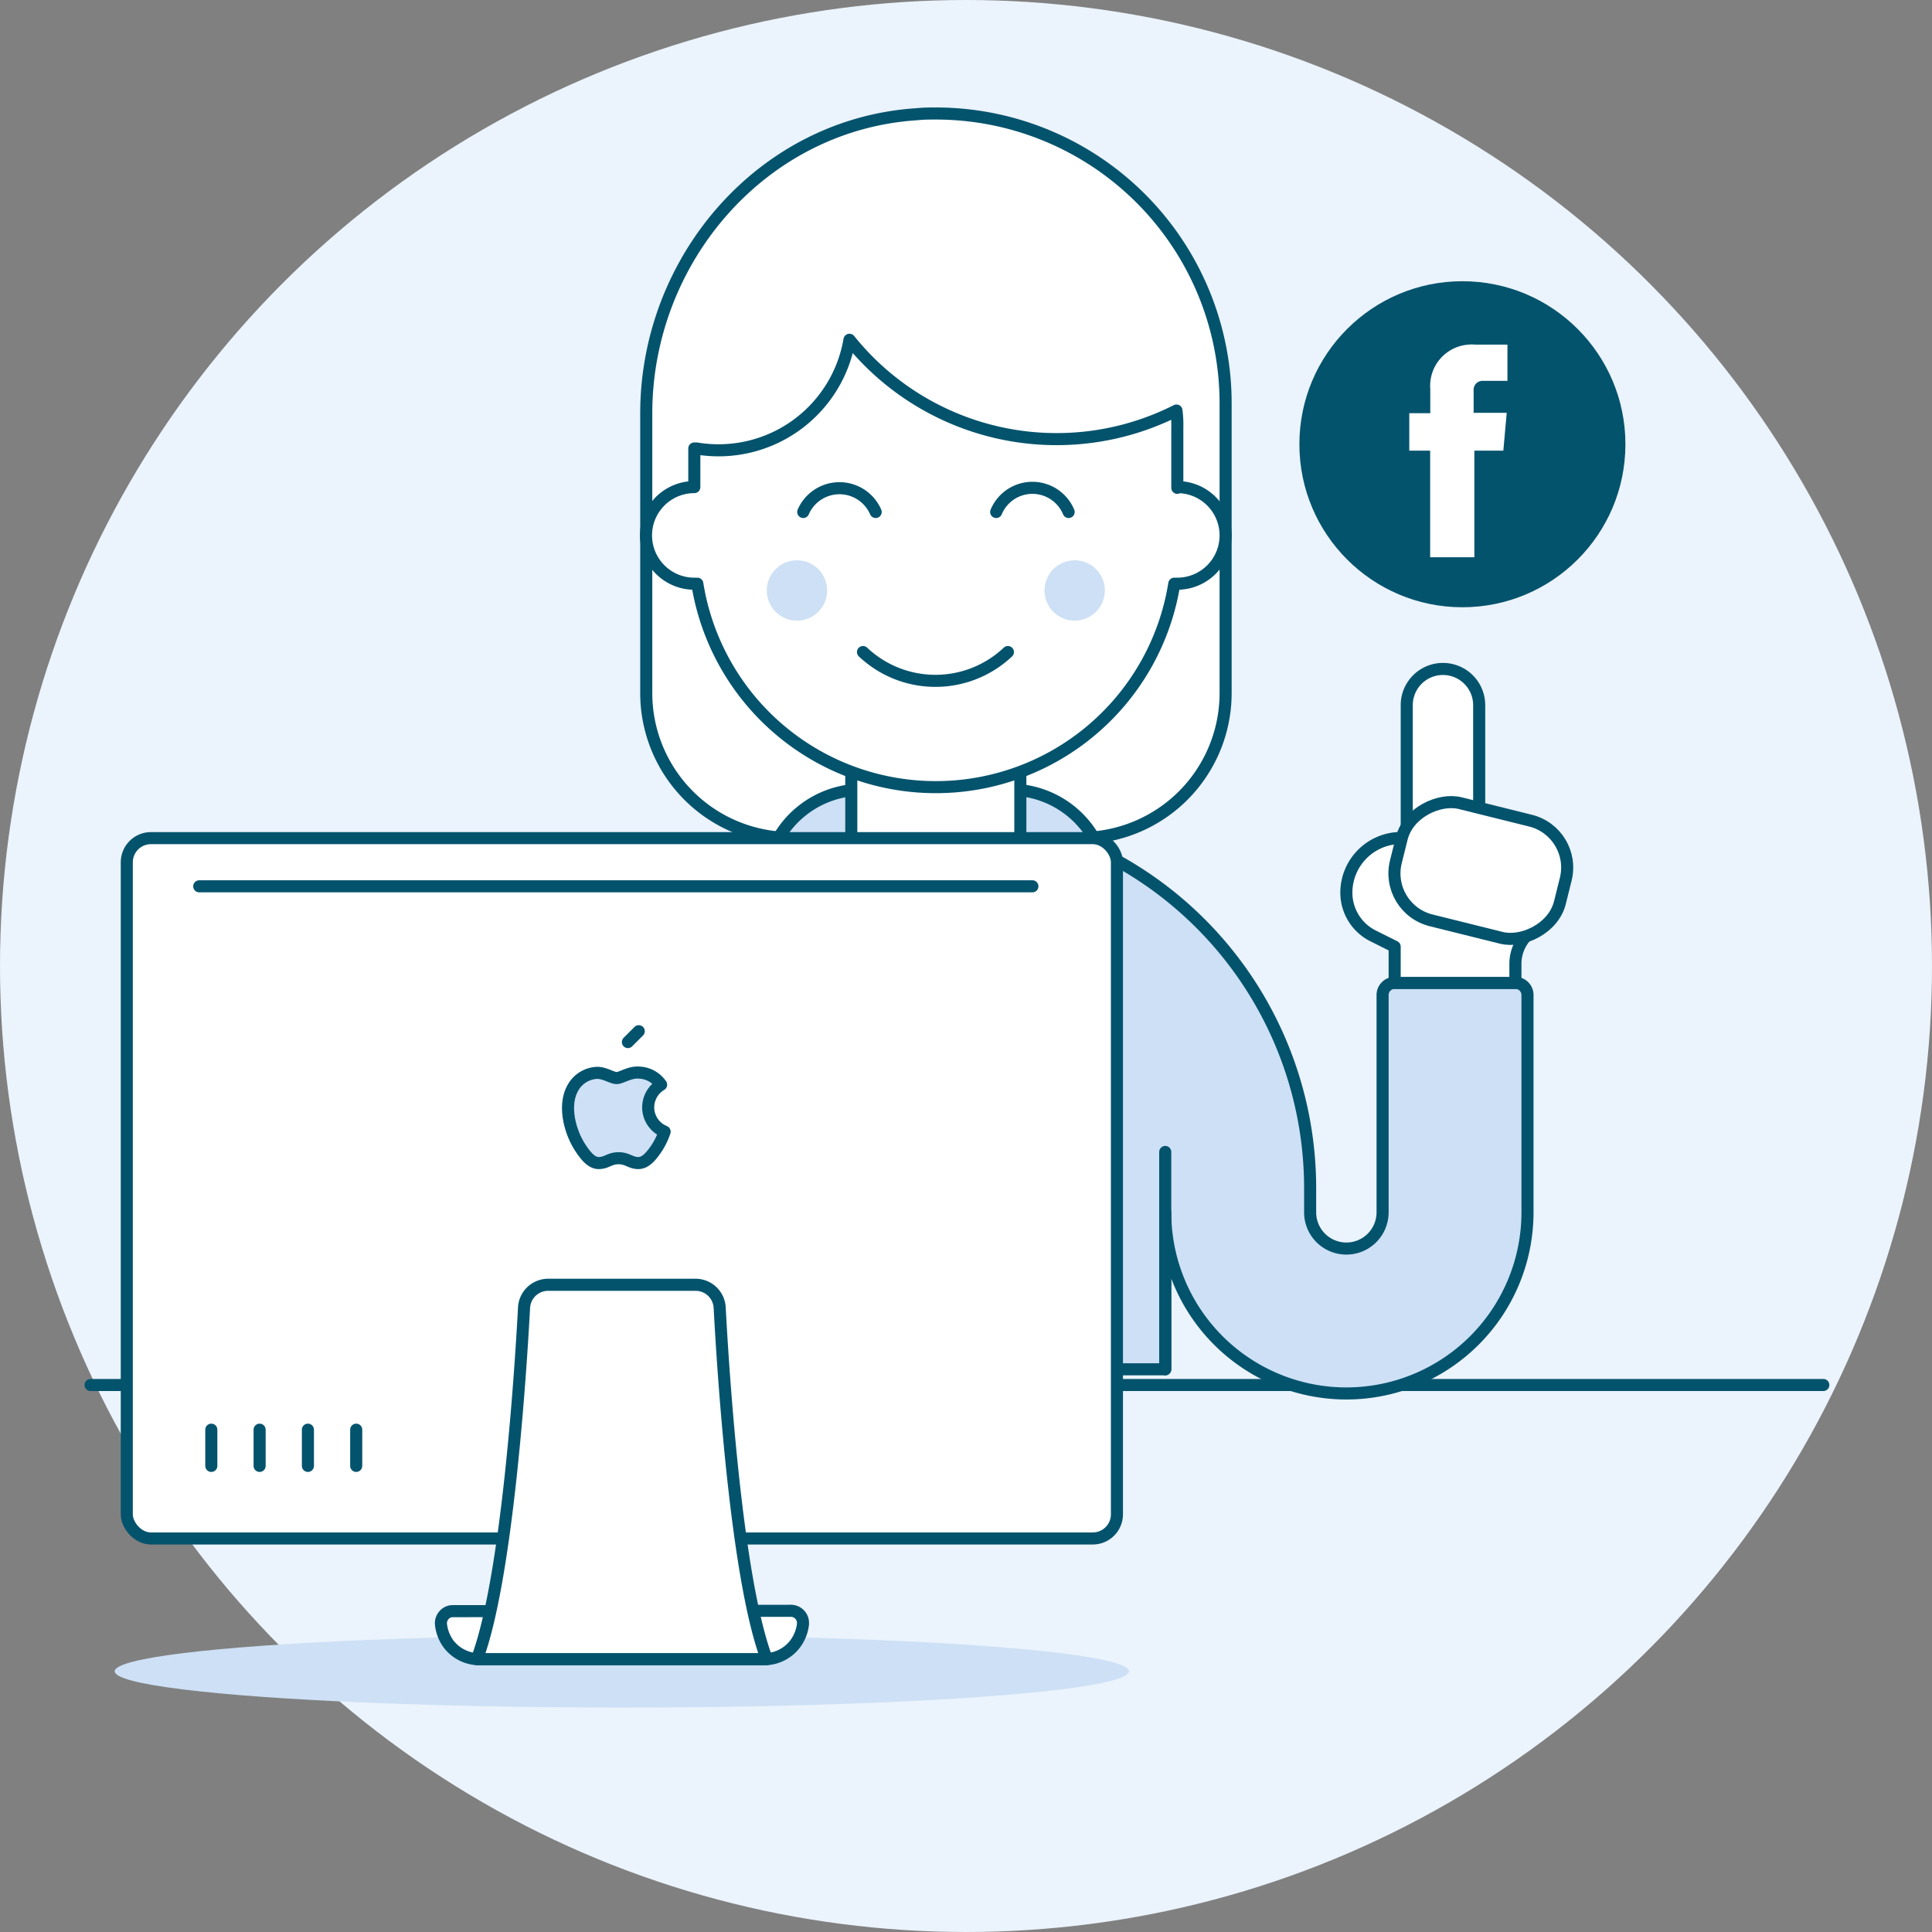
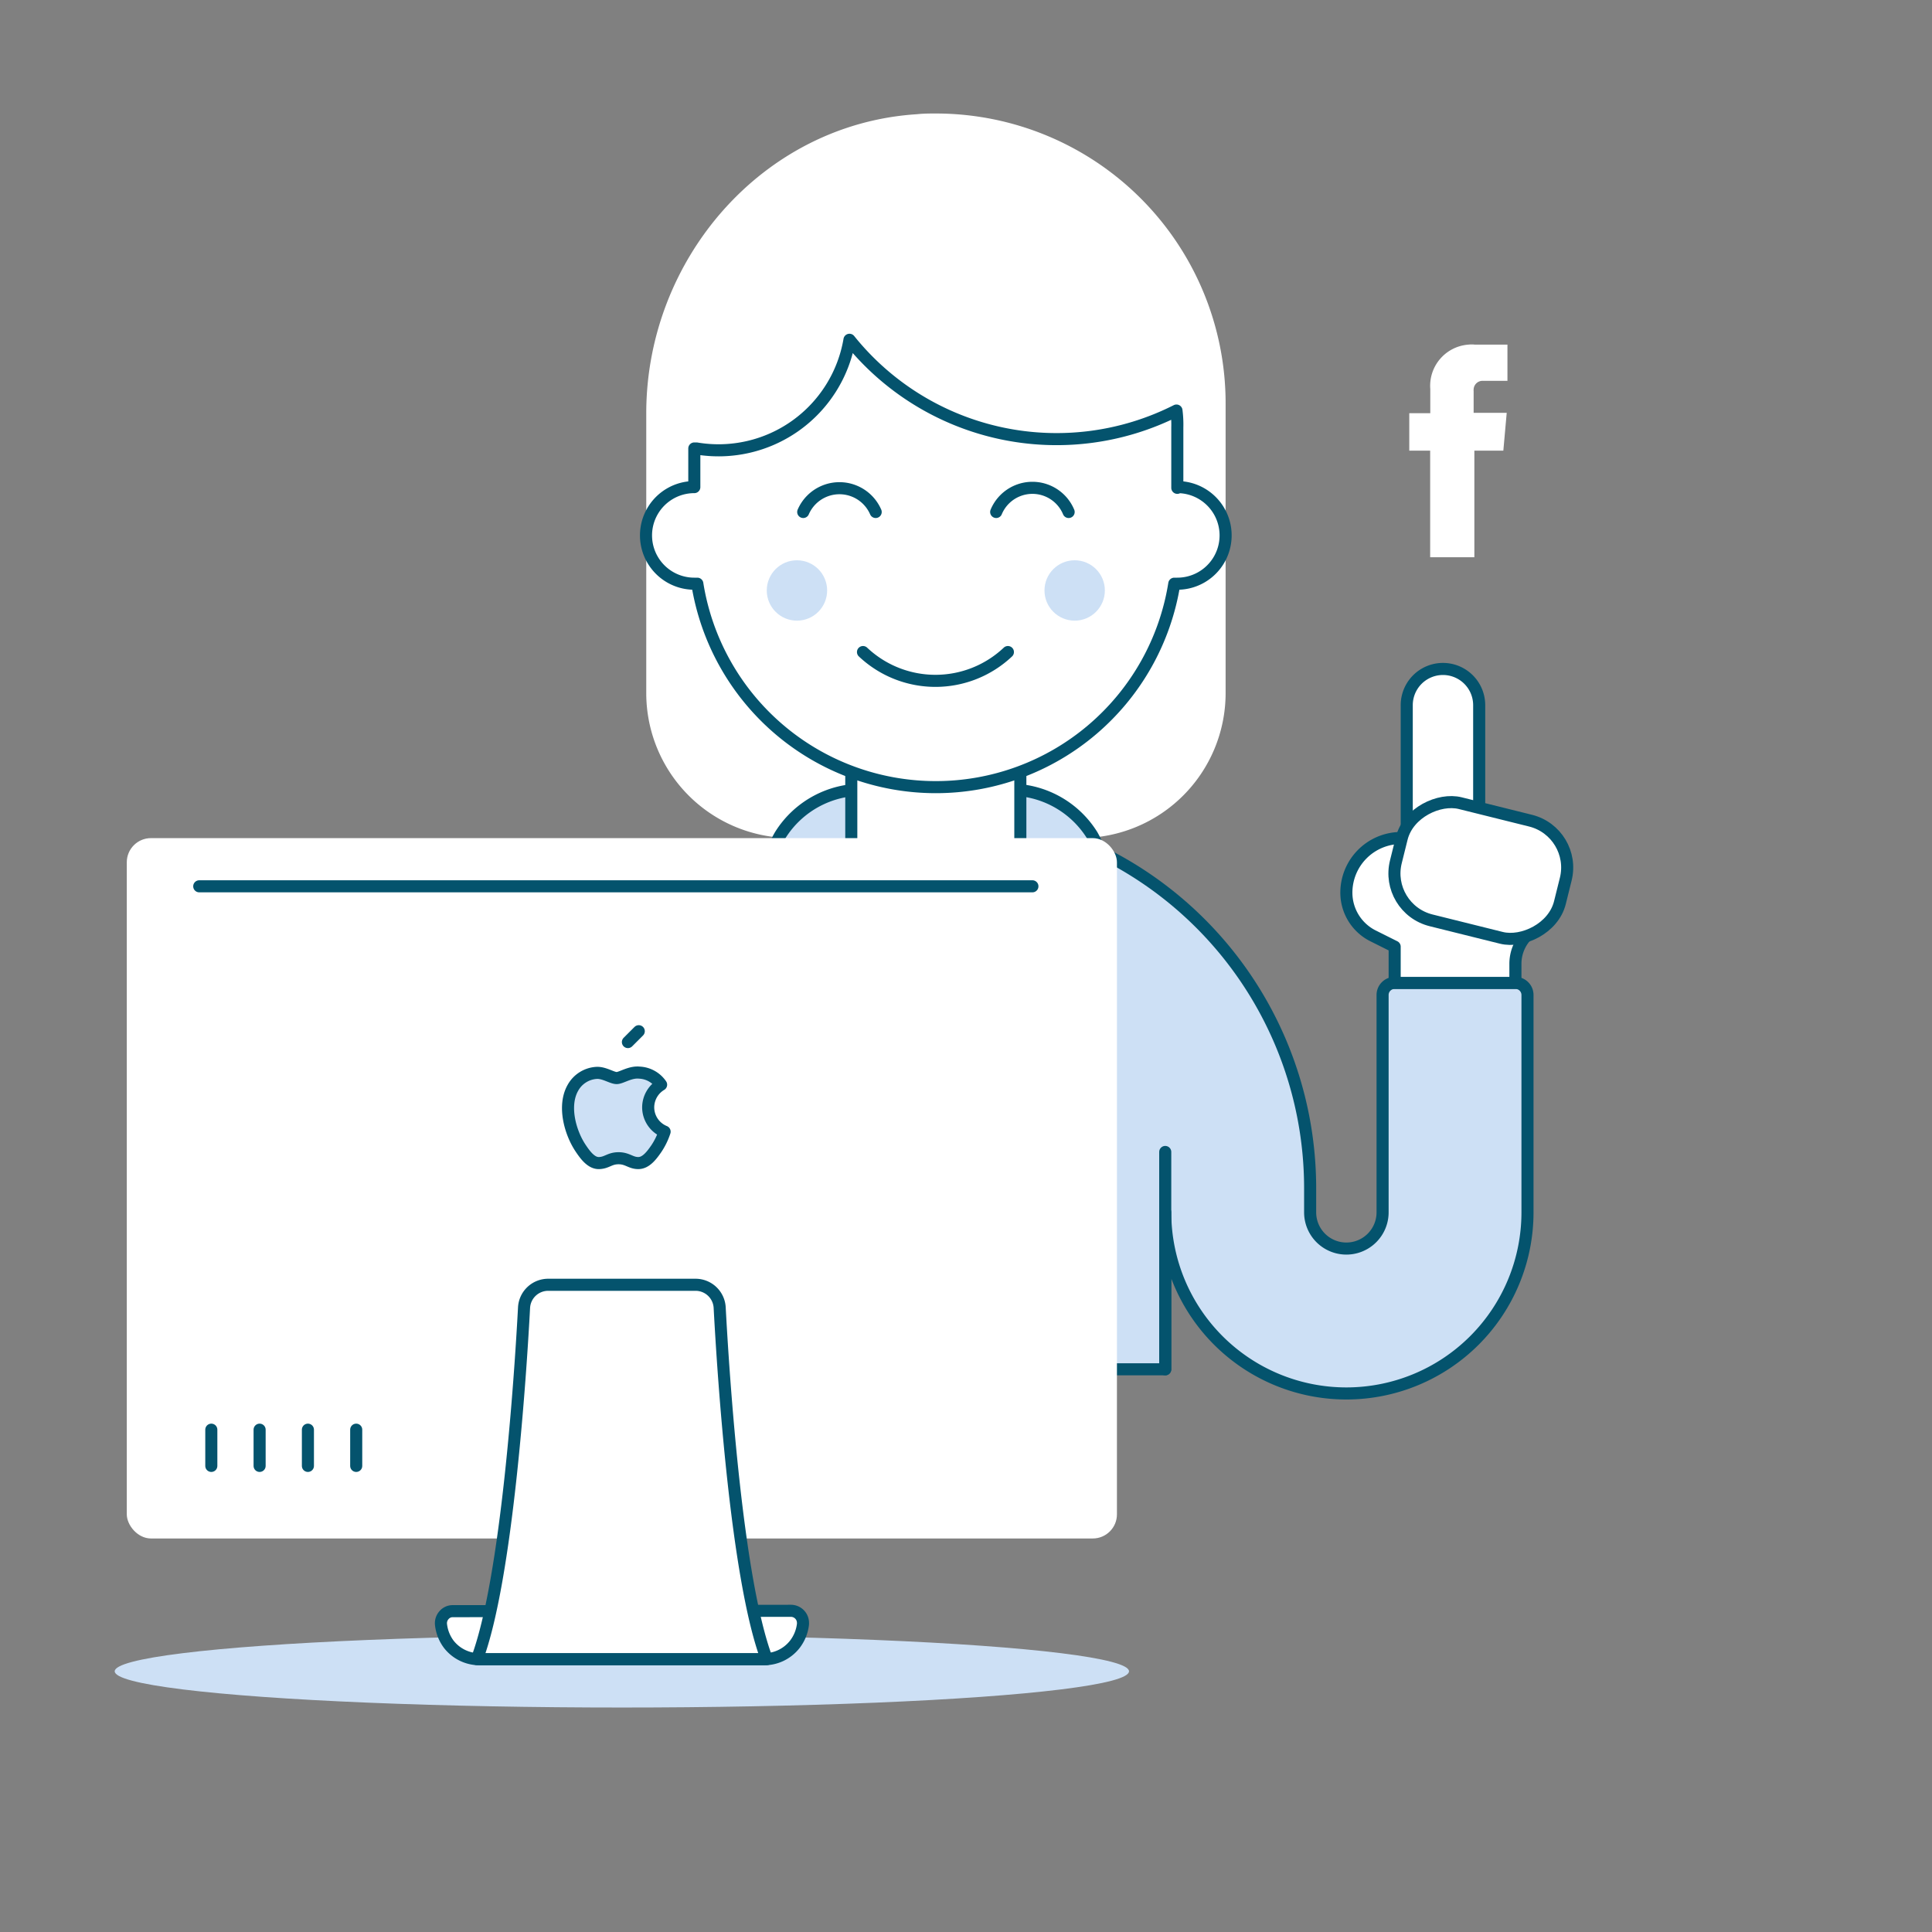
<svg xmlns="http://www.w3.org/2000/svg" viewBox="0 0 160 160">
  <rect x="0" y="0" width="160" height="160" fill="#808080" stroke="none" />
  <defs>
    <style>.cls-1{fill:#ebf3fc;}.cls-2{fill:none;}.cls-2,.cls-5,.cls-6,.cls-7{stroke:#04536d;stroke-linejoin:round;}.cls-2,.cls-5,.cls-6{stroke-linecap:round;}.cls-3,.cls-5,.cls-7{fill:#cde0f5;}.cls-4,.cls-6{fill:#fff;}.cls-8{fill:#04536d;}</style>
  </defs>
  <title>social</title>
-   <circle cx="80" cy="80" r="80" class="cls-1" />
-   <path d="M7.5 114.7H151" class="cls-2" />
  <ellipse cx="51.5" cy="138.41" class="cls-3" rx="42" ry="3" />
  <path d="M89.5 69.4a12 12 0 0 0 12-12v-24a24 24 0 0 0-24-24c-.53 0-1 0-1.58.06-12.76.82-22.4 12-22.4 24.77V57.4a12 12 0 0 0 12 12z" class="cls-4" />
-   <path d="M89.5 69.4a12 12 0 0 0 12-12v-24a24 24 0 0 0-24-24c-.53 0-1 0-1.58.06-12.76.82-22.4 12-22.4 24.77V57.4a12 12 0 0 0 12 12z" class="cls-2" />
  <path d="M96.5 100.4a15 15 0 0 0 30 0v-18a1 1 0 0 0-1-1h-10a1 1 0 0 0-1 1v18a3 3 0 0 1-6 0v-2a31 31 0 0 0-62 0v15h50z" class="cls-3" />
  <path d="M96.5 100.4a15 15 0 0 0 30 0v-18a1 1 0 0 0-1-1h-10a1 1 0 0 0-1 1v18a3 3 0 0 1-6 0v-2a31 31 0 0 0-62 0v15h50z" class="cls-2" />
  <path d="M90.43 69.14a8 8 0 0 0-6.9-3.74h-12a8 8 0 0 0-6.9 3.74 7.7 7.7 0 0 0-.63 6.53l2.7 7.45a2 2 0 0 0 2.6 1.16l.32-.16 7.92-4.76 7.92 4.76a2 2 0 0 0 2.75-.67c.07-.1.12-.22.17-.33L91 75.67a7.7 7.7 0 0 0-.57-6.53z" class="cls-5" />
  <path d="M77.5 79.4v34" class="cls-2" />
  <path d="M84.5 72.4l-7 7-7-7v-11h14v11z" class="cls-4" />
  <path d="M84.5 72.4l-7 7-7-7v-11h14v11zM58.5 95.4v18M96.5 95.4v18" class="cls-2" />
  <path d="M97.5 40.4v-5a9.05 9.05 0 0 0-.07-1.4 22 22 0 0 1-27.08-5.86 11 11 0 0 1-12.67 9h-.18v3.2a4 4 0 0 0 0 8h.25a20 20 0 0 0 39.5 0h.25a4 4 0 0 0 0-8z" class="cls-6" />
  <path d="M71.47 54a8.74 8.74 0 0 0 12 0M88.5 42.4a3.25 3.25 0 0 0-6 0M72.52 42.4a3.27 3.27 0 0 0-6 0" class="cls-2" />
  <circle cx="66" cy="48.9" r="2.5" class="cls-3" />
  <circle cx="89" cy="48.9" r="2.5" class="cls-3" />
  <path d="M122.5 58.4a3 3 0 0 0-6 0v13h6z" class="cls-4" />
  <path d="M122.5 58.4a3 3 0 0 0-6 0v13h6z" class="cls-2" />
  <path d="M111.5 73.93a4.53 4.53 0 0 1 4.5-4.53h11.5V75a3.4 3.4 0 0 1-1 2.4 3.42 3.42 0 0 0-1 2.43v1.57h-10v-3l-1.8-.9a4 4 0 0 1-2.2-3.57z" class="cls-6" />
  <rect width="10" height="14" x="117.64" y="65.09" class="cls-4" rx="4" ry="4" transform="translate(23.07 173.7) rotate(-76.03)" />
  <rect width="10" height="14" x="117.64" y="65.09" class="cls-2" rx="4" ry="4" transform="translate(23.07 173.7) rotate(-76.03)" />
  <rect width="82" height="58" x="10.5" y="69.41" class="cls-4" rx="2" ry="2" />
  <path d="M65.5 133.4a1 1 0 0 1 1 1v.1a3.35 3.35 0 0 1-.68 1.68 3.22 3.22 0 0 1-2.54 1.23H39.72a3.22 3.22 0 0 1-2.54-1.22 3.33 3.33 0 0 1-.66-1.67 1 1 0 0 1 .25-.76.94.94 0 0 1 .75-.33z" class="cls-6" />
-   <rect width="82" height="58" x="10.5" y="69.41" class="cls-2" rx="2" ry="2" />
  <path d="M63.5 137.4h-24c2.48-6.6 3.6-23.47 3.9-29.12a2 2 0 0 1 2-1.88h12.2a2 2 0 0 1 2 1.88c.3 5.65 1.4 22.5 3.9 29.12z" class="cls-6" />
  <path d="M17.5 118.4v3M21.5 118.4v3M25.5 118.4v3M29.5 118.4v3" class="cls-2" />
  <path d="M53.68 91.7a2.2 2.2 0 0 1 1.07-1.87 2.3 2.3 0 0 0-1.8-1c-.77-.08-1.5.45-1.88.45s-1-.44-1.62-.43a2.4 2.4 0 0 0-2 1.23c-.86 1.5-.22 3.73.63 5 .4.6.9 1.27 1.55 1.24s.86-.4 1.6-.4 1 .4 1.63.4 1.1-.62 1.5-1.2a5.67 5.67 0 0 0 .68-1.4 2.18 2.18 0 0 1-1.36-2.02z" class="cls-7" />
  <path d="M52 86.3l.9-.9M16.5 73.4h69" class="cls-2" />
-   <circle cx="121.11" cy="36.79" r="13.5" class="cls-8" />
  <path d="M124.5 37.32h-2.4v8.83h-3.66v-8.83h-1.73v-3.1h1.74v-2a3.42 3.42 0 0 1 3.16-3.68 2.35 2.35 0 0 1 .53 0h2.7v3h-2a.74.74 0 0 0-.8.7.7.7 0 0 0 0 .15v1.8h2.74z" class="cls-4" />
</svg>